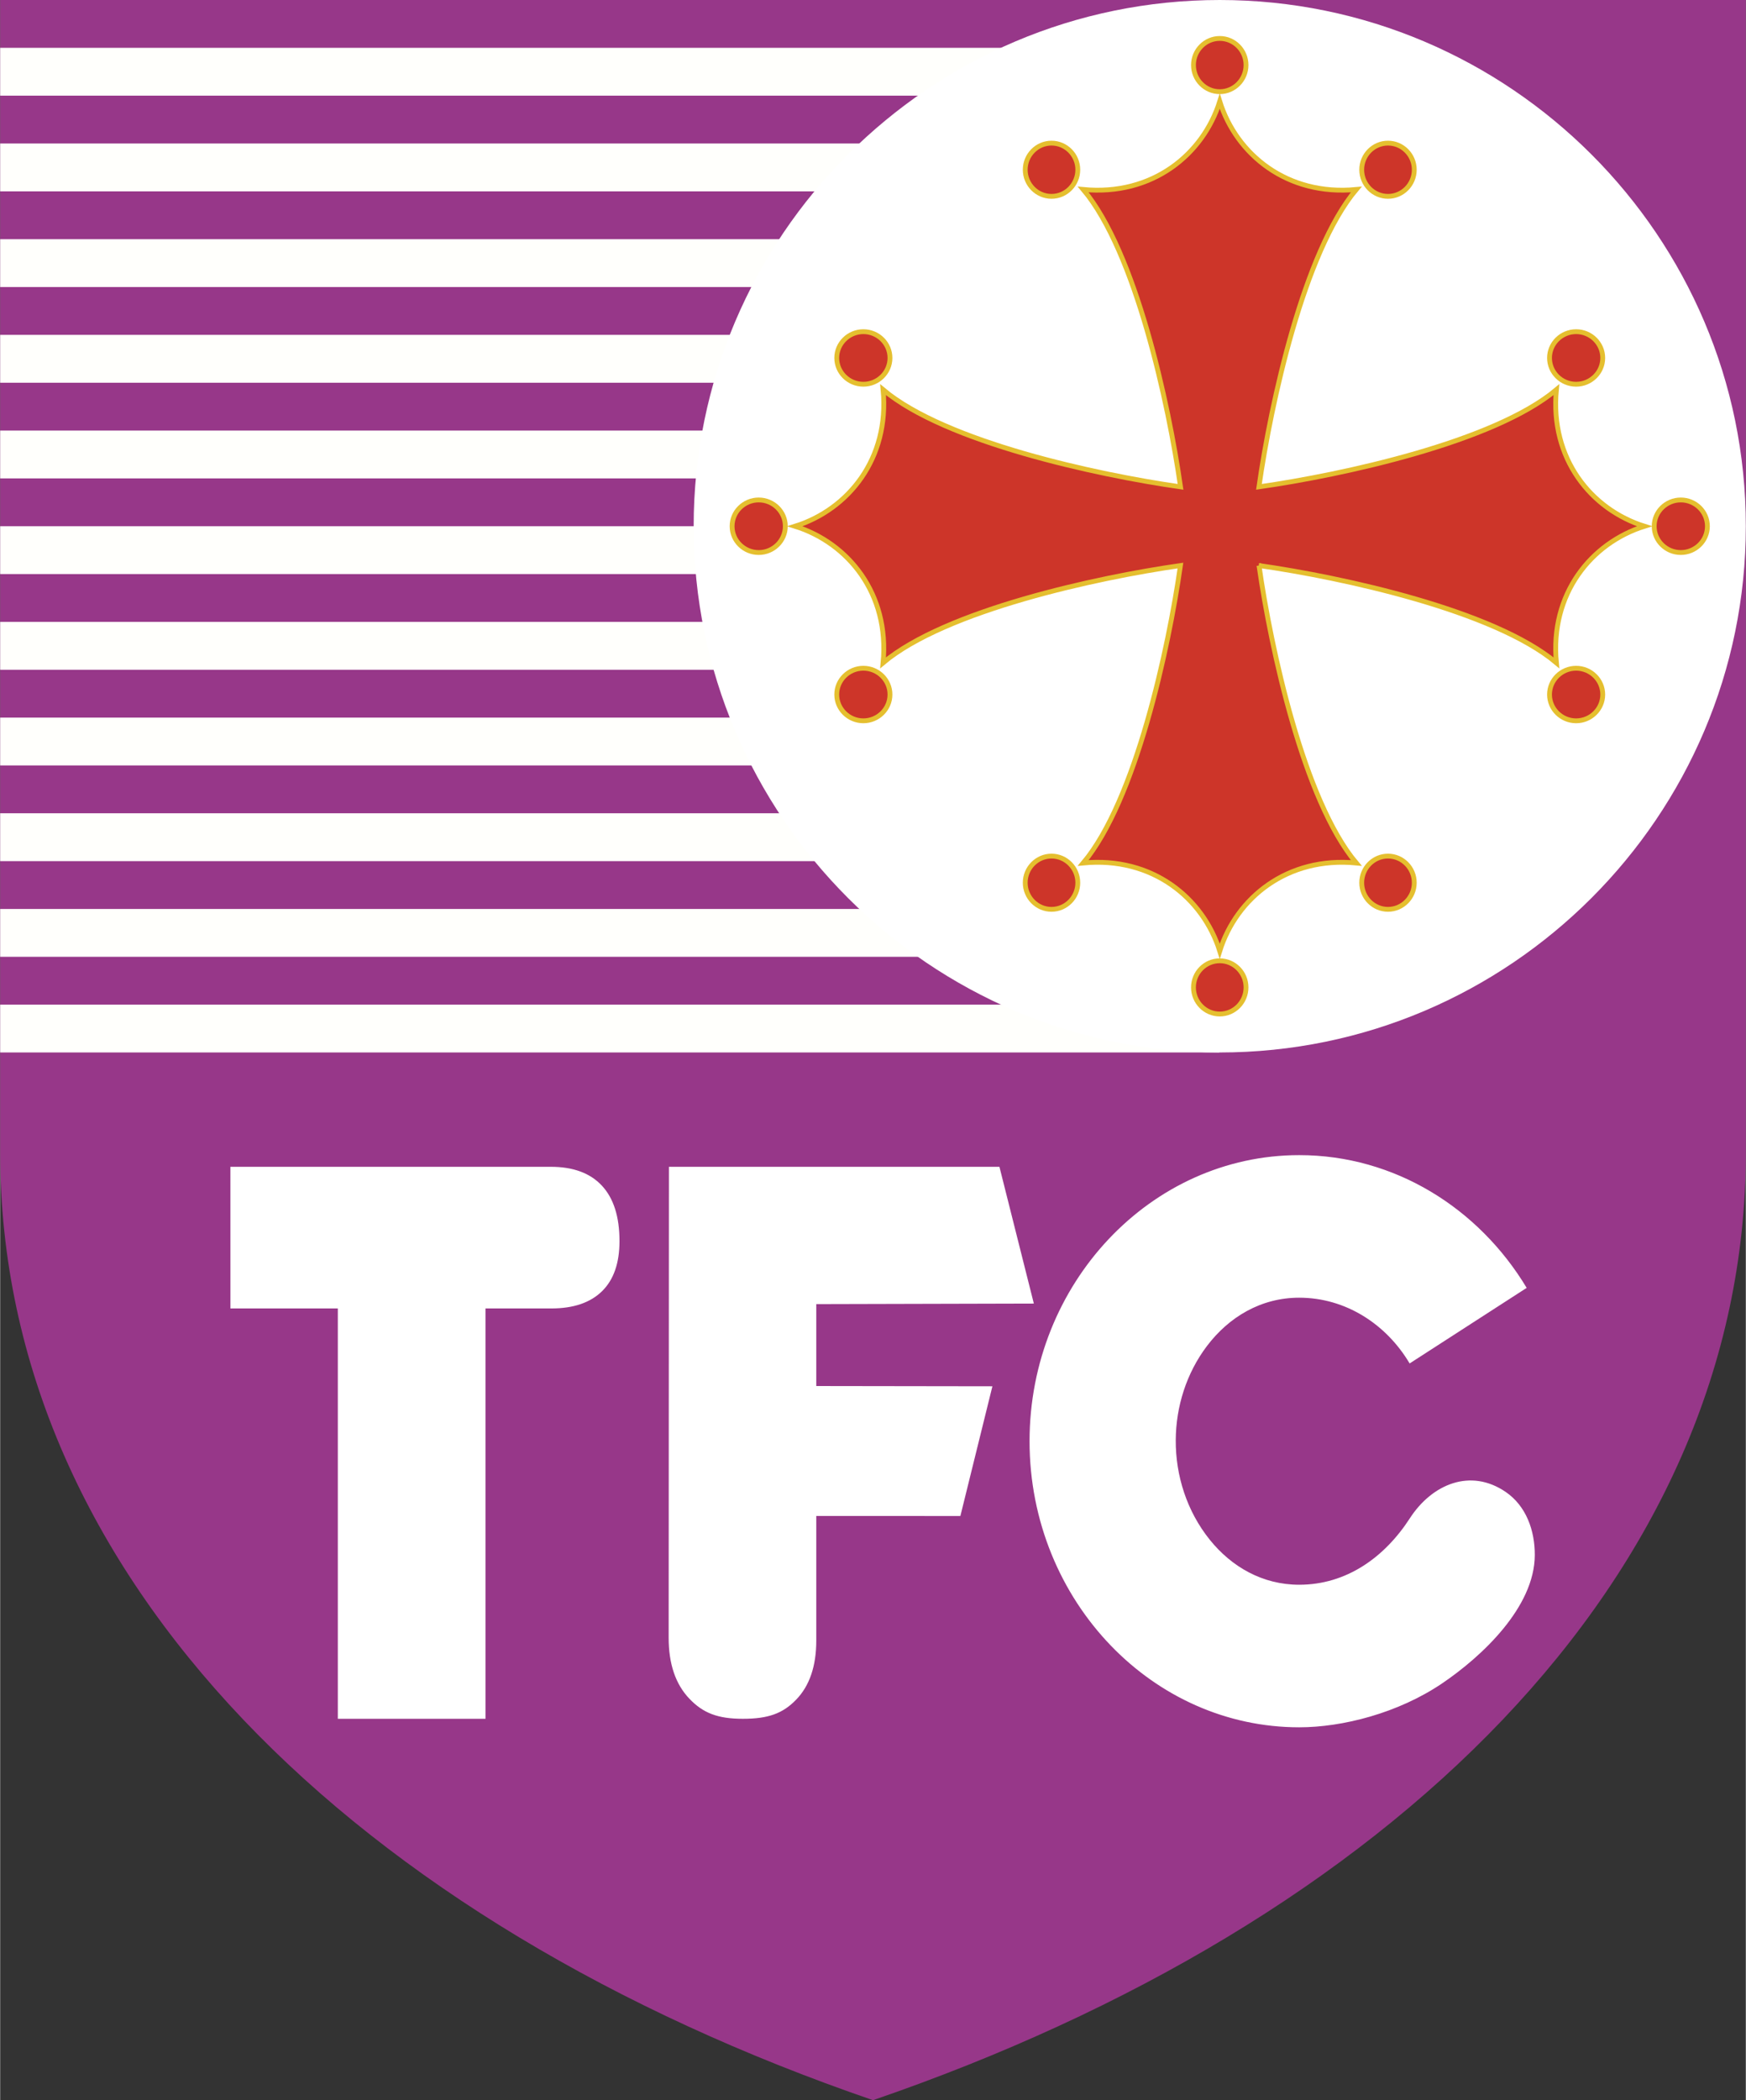
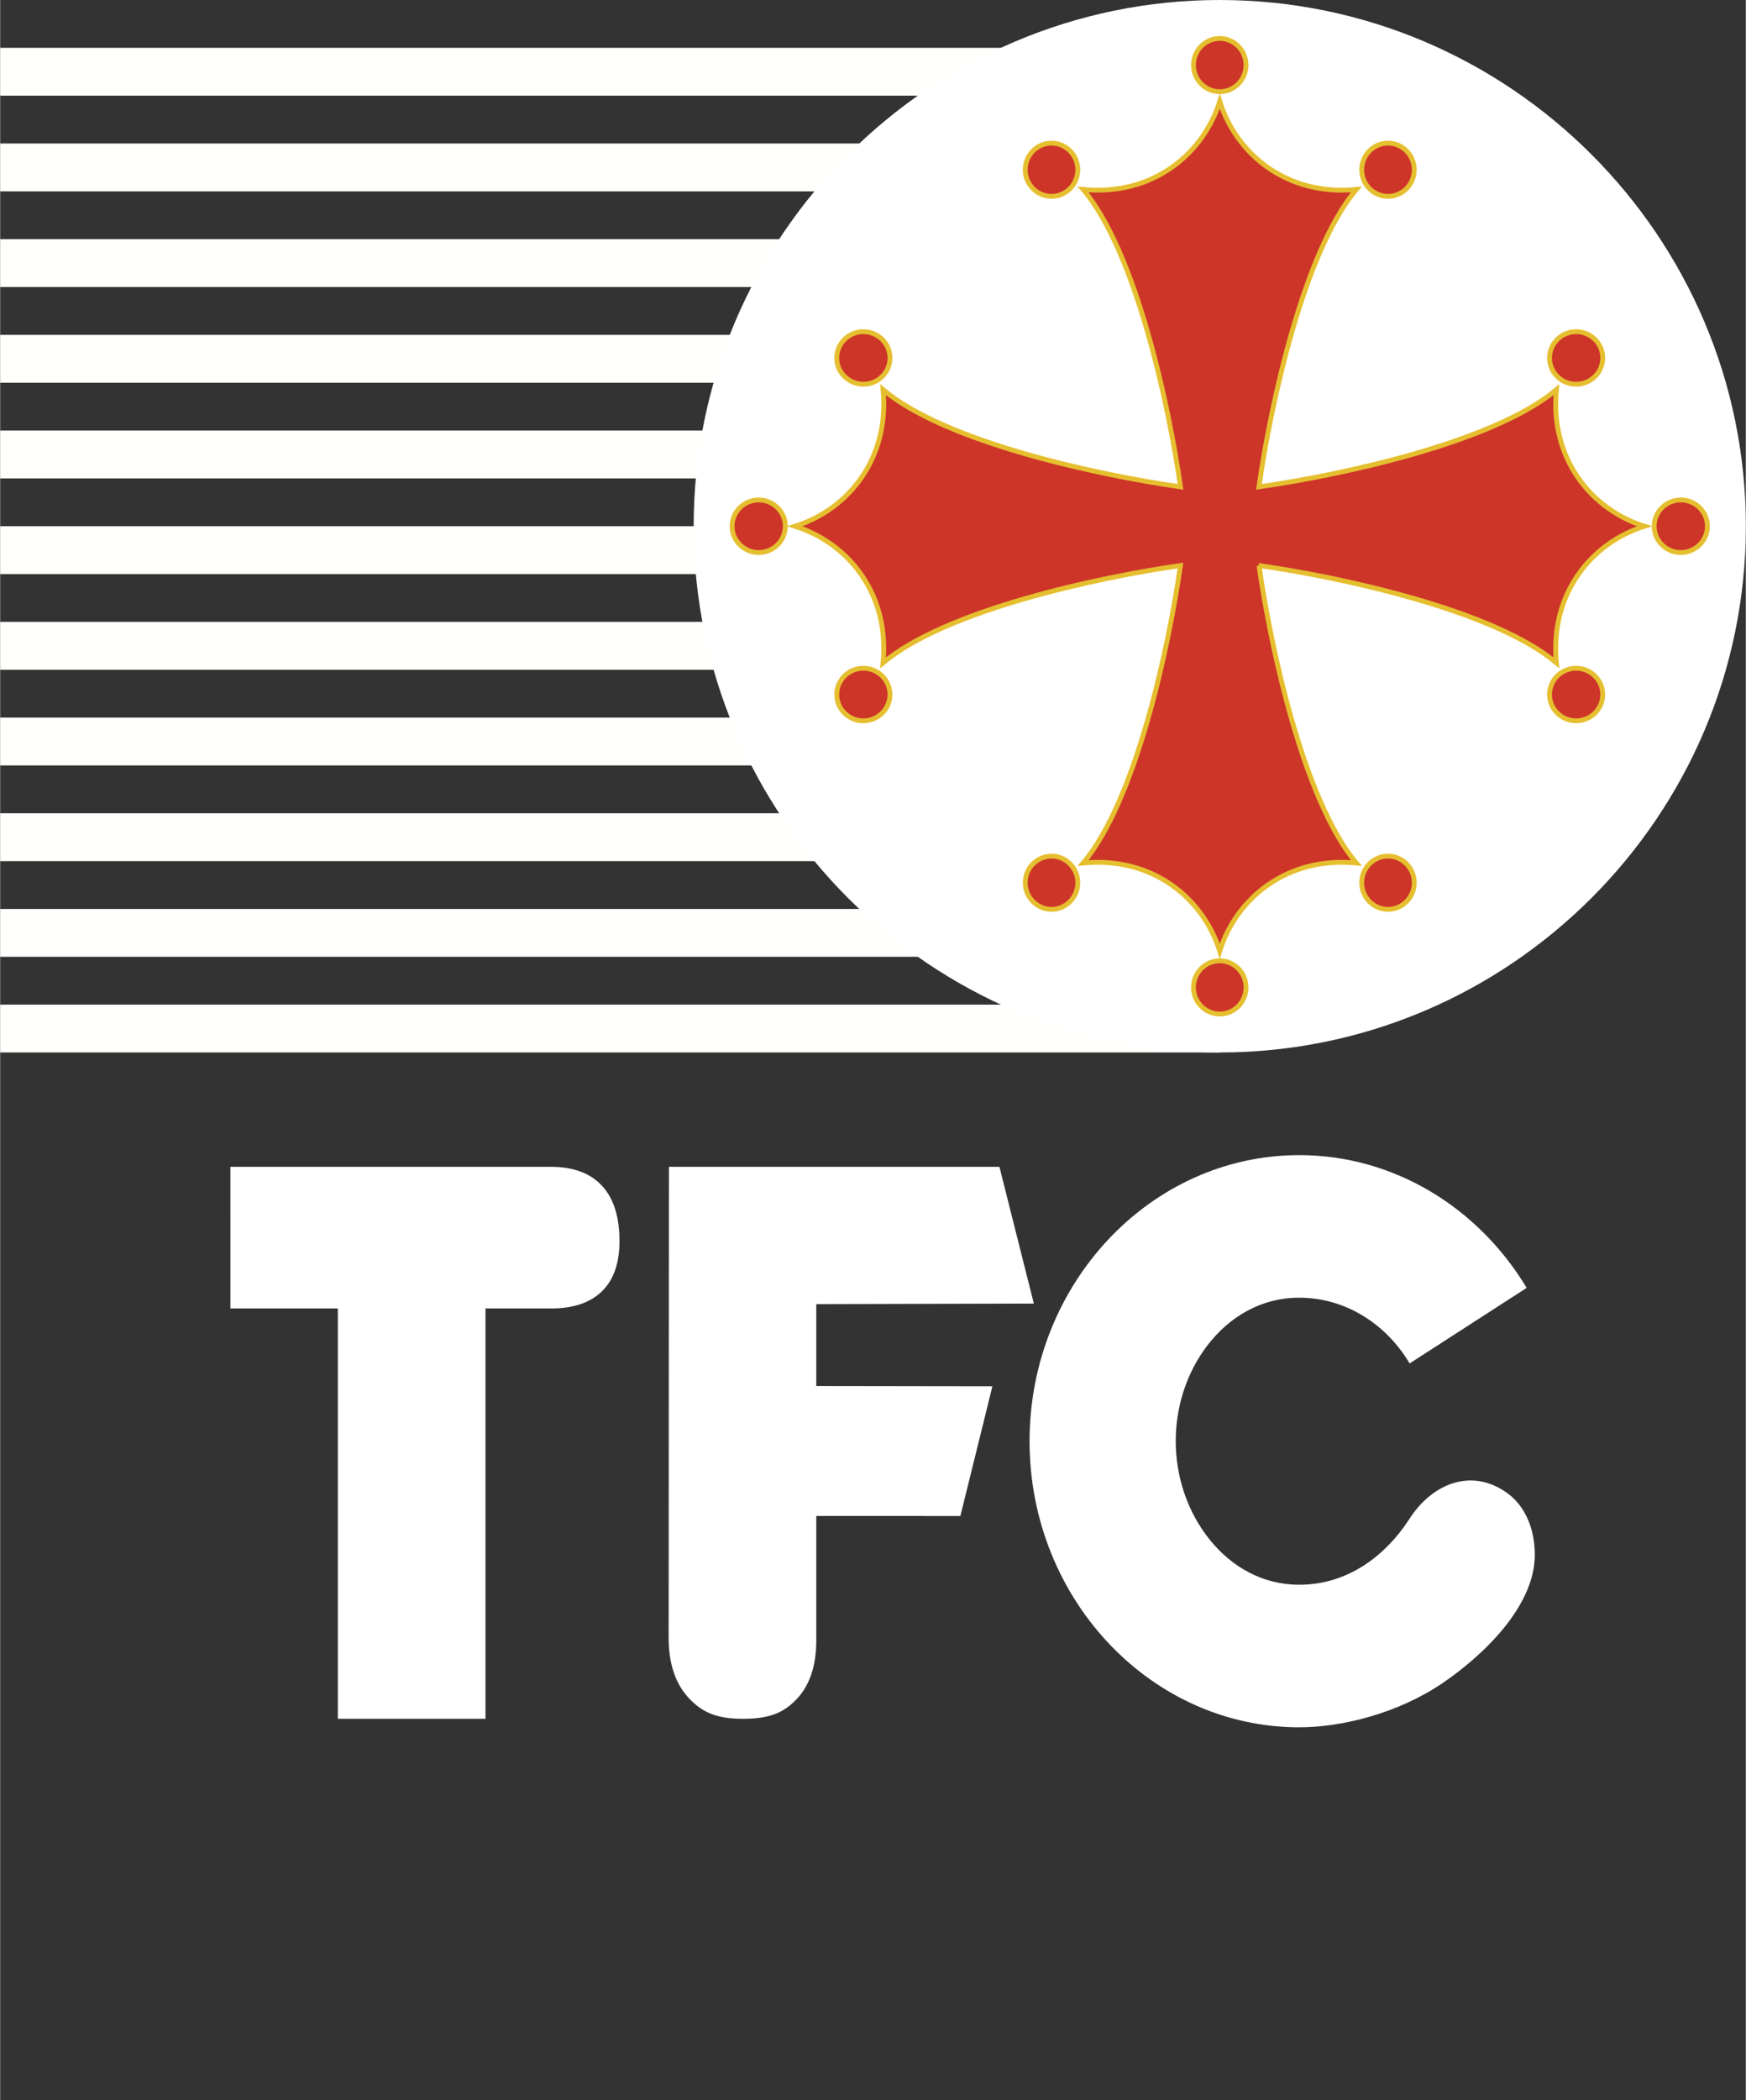
<svg xmlns="http://www.w3.org/2000/svg" width="2079" height="2500" viewBox="0 0 176.381 212.14">
  <rect x="0" y="0" width="176.381" height="212.14" fill="#333333" stroke="none" />
-   <path d="M176.381 0v116.406c0 43.004-36.09 77.856-88.19 95.734C36.09 194.262 0 159.41 0 116.406V0h176.381z" fill="#973789" />
  <path d="M0 106.312v-4.832h111.99l11.235 4.832H0zm0-9.665v-4.833h99.063v4.833H0zm0-9.665V82.15h99.063v4.833H0v-.001zm0-9.664v-4.833h99.063v4.833H0zm0-9.665V62.82h99.063v4.833H0zm0-9.665v-4.832h99.063v4.832H0zm0-9.665v-4.832h99.063v4.832H0zm0-9.664v-4.832h99.063v4.832H0zm0-9.665v-4.833h99.063v4.833H0zm0-9.664v-4.833h99.063v4.833H0zm0-9.665V4.832h109.452L99.063 9.665H0z" fill="#fffffc" />
  <path d="M123.225 0c29.278 0 53.156 23.878 53.156 53.156 0 29.277-23.878 53.155-53.156 53.155-29.277 0-53.155-23.878-53.155-53.155C70.069 23.878 93.947 0 123.225 0zM23.263 132.167l-.002-14.308h32.368c2.262 0 3.981.631 5.167 1.903s1.78 3.137 1.78 5.604c0 2.219-.585 3.903-1.763 5.059-1.178 1.157-2.885 1.742-5.124 1.742h-6.651v41.449H34.116v-41.449H23.263zm107.992-15.487c9.642 0 18.137 5.355 22.983 13.409l-11.826 7.633c-2.372-3.991-6.489-6.641-11.158-6.641-3.869 0-7.108 1.957-9.318 4.876-2.083 2.755-3.136 6.127-3.156 9.504-.021 3.596 1.126 7.198 3.439 10.071 2.191 2.722 5.313 4.543 9.035 4.543 4.795 0 8.638-2.787 11.178-6.71 2.23-3.446 6.124-5.099 9.689-2.66 2.069 1.416 2.946 3.891 2.937 6.375-.02 5.271-5.364 10.256-9.375 12.968-4.44 3.001-10.062 4.428-14.428 4.428-7.386 0-14.102-3.145-19.018-8.237-5.072-5.253-8.229-12.58-8.229-20.662 0-7.958 3.06-15.183 7.997-20.418 4.934-5.234 11.746-8.479 19.25-8.479zM82.46 153.127v12.586c0 2.589-.684 4.581-2.039 5.977-1.35 1.393-2.818 1.926-5.372 1.926-2.536 0-4.018-.568-5.414-2.031-1.401-1.467-2.094-3.529-2.092-6.168l.027-47.558h33.395l3.477 13.815-21.982.056v8.274l17.795.026-3.236 13.103-14.559-.006z" fill="#fff" />
  <path d="M89.905 70.155c0-1.463-1.208-2.656-2.689-2.656s-2.689 1.193-2.689 2.656c0 1.462 1.208 2.655 2.689 2.655s2.689-1.193 2.689-2.655zm50.32 16.32c-1.463 0-2.655 1.208-2.655 2.689s1.192 2.689 2.655 2.689 2.655-1.208 2.655-2.689-1.192-2.689-2.655-2.689zm-33.998 0c1.463 0 2.656 1.208 2.656 2.689s-1.193 2.689-2.656 2.689c-1.462 0-2.655-1.208-2.655-2.689s1.193-2.689 2.655-2.689zm20.965-29.35c1.208 8.444 4.527 23.734 9.83 30.046-6.985-.674-12.115 3.539-13.796 8.898-1.681-5.359-6.811-9.572-13.796-8.898 5.303-6.312 8.616-21.602 9.825-30.046-8.445 1.208-23.733 4.524-30.046 9.827.675-6.985-3.539-12.115-8.898-13.795 5.359-1.682 9.573-6.812 8.898-13.796 6.312 5.303 21.611 8.609 30.055 9.817-1.208-8.445-4.531-23.727-9.834-30.039 6.985.674 12.115-3.539 13.796-8.898 1.682 5.359 6.812 9.572 13.796 8.898-5.303 6.312-8.628 21.594-9.837 30.039 8.446-1.208 23.744-4.515 30.056-9.817-.674 6.985 3.539 12.114 8.898 13.796-5.359 1.681-9.572 6.811-8.898 13.795-6.312-5.303-21.604-8.619-30.049-9.827zm-3.966 39.924c-1.463 0-2.655 1.208-2.655 2.689 0 1.48 1.192 2.689 2.655 2.689 1.462 0 2.655-1.208 2.655-2.689-.001-1.48-1.193-2.689-2.655-2.689zm16.999-77.214c-1.463 0-2.655-1.208-2.655-2.689s1.192-2.689 2.655-2.689 2.655 1.208 2.655 2.689-1.192 2.689-2.655 2.689zm-33.998 0c1.463 0 2.656-1.208 2.656-2.689s-1.193-2.689-2.656-2.689c-1.462 0-2.655 1.208-2.655 2.689s1.193 2.689 2.655 2.689zm16.999-10.574c-1.463 0-2.655-1.208-2.655-2.689 0-1.48 1.192-2.689 2.655-2.689 1.462 0 2.655 1.208 2.655 2.689-.001 1.48-1.193 2.689-2.655 2.689zM89.905 36.157c0 1.462-1.208 2.655-2.689 2.655s-2.689-1.193-2.689-2.655c0-1.463 1.208-2.655 2.689-2.655s2.689 1.192 2.689 2.655zM79.331 53.155c0-1.462-1.208-2.654-2.689-2.654s-2.689 1.192-2.689 2.654 1.209 2.656 2.689 2.656 2.689-1.194 2.689-2.656zm77.214 17c0-1.463 1.208-2.656 2.689-2.656 1.48 0 2.689 1.193 2.689 2.656 0 1.462-1.208 2.655-2.689 2.655-1.48 0-2.689-1.193-2.689-2.655zm0-33.998c0 1.462 1.208 2.655 2.689 2.655 1.48 0 2.689-1.193 2.689-2.655 0-1.463-1.208-2.655-2.689-2.655-1.48 0-2.689 1.192-2.689 2.655zm10.576 16.998c0-1.462 1.208-2.654 2.689-2.654 1.48 0 2.689 1.192 2.689 2.654s-1.208 2.656-2.689 2.656-2.689-1.194-2.689-2.656z" fill="#cd3529" stroke="#e5bf2f" stroke-width=".488" />
</svg>